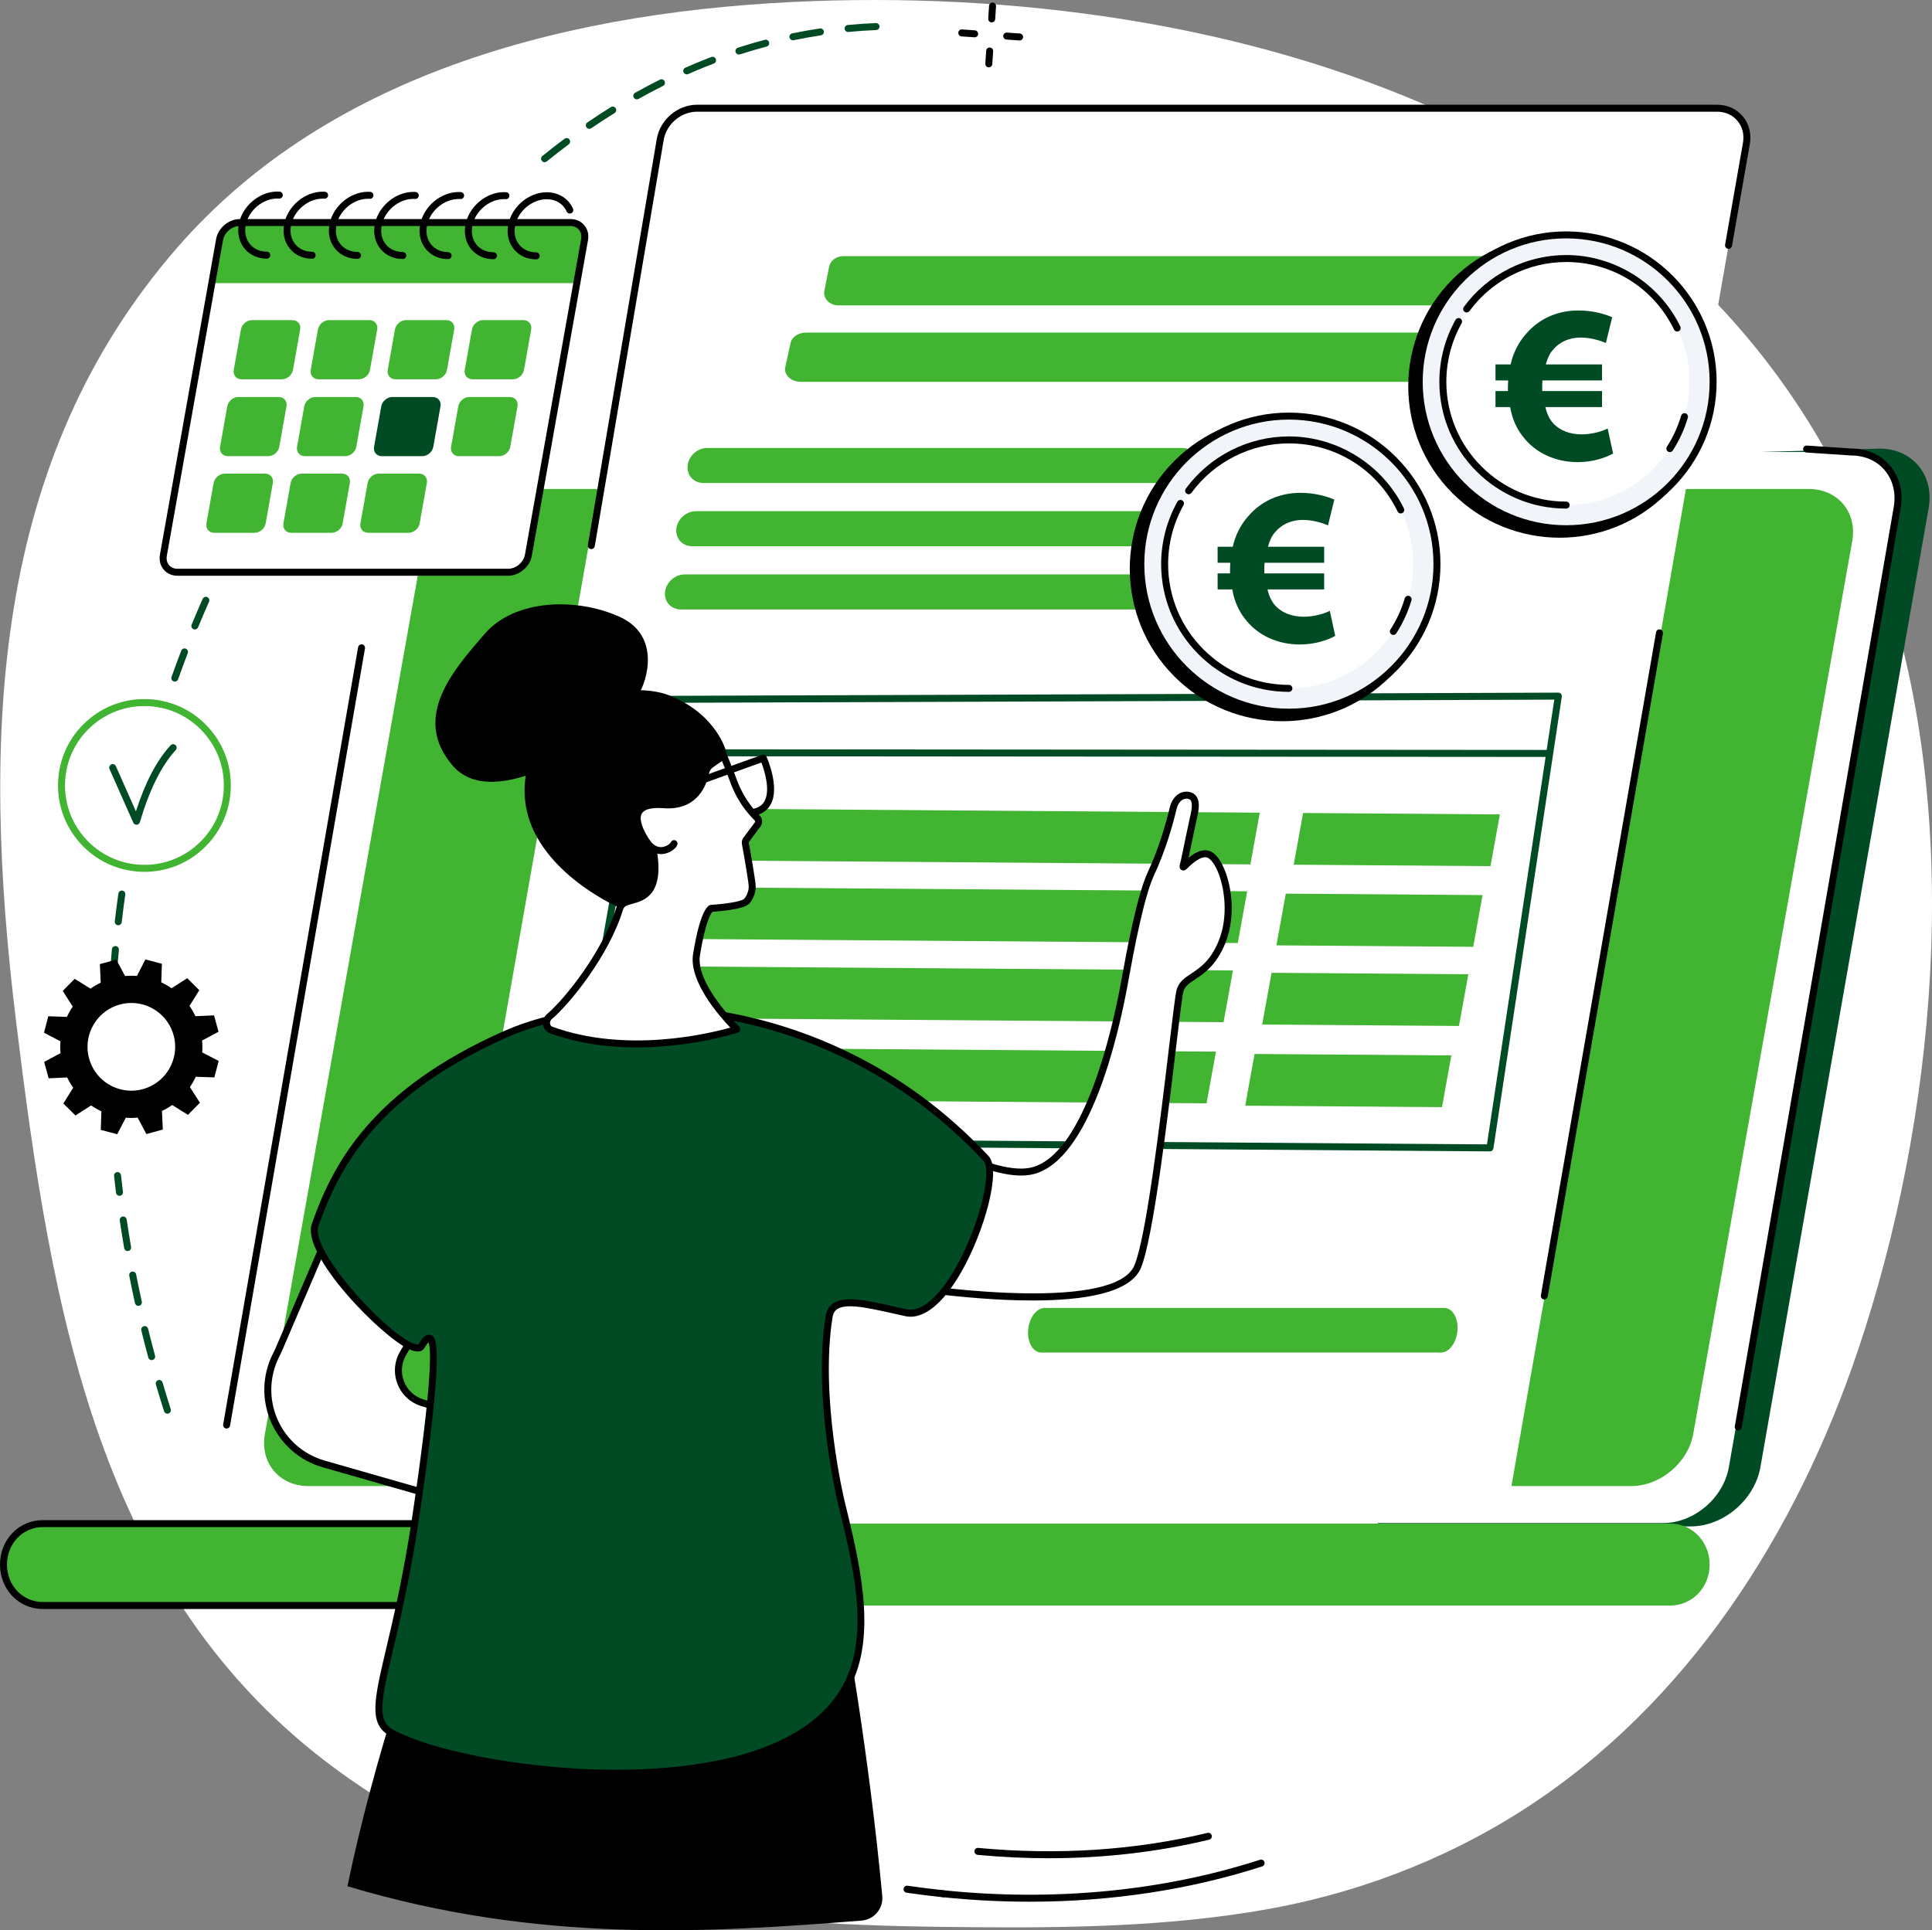
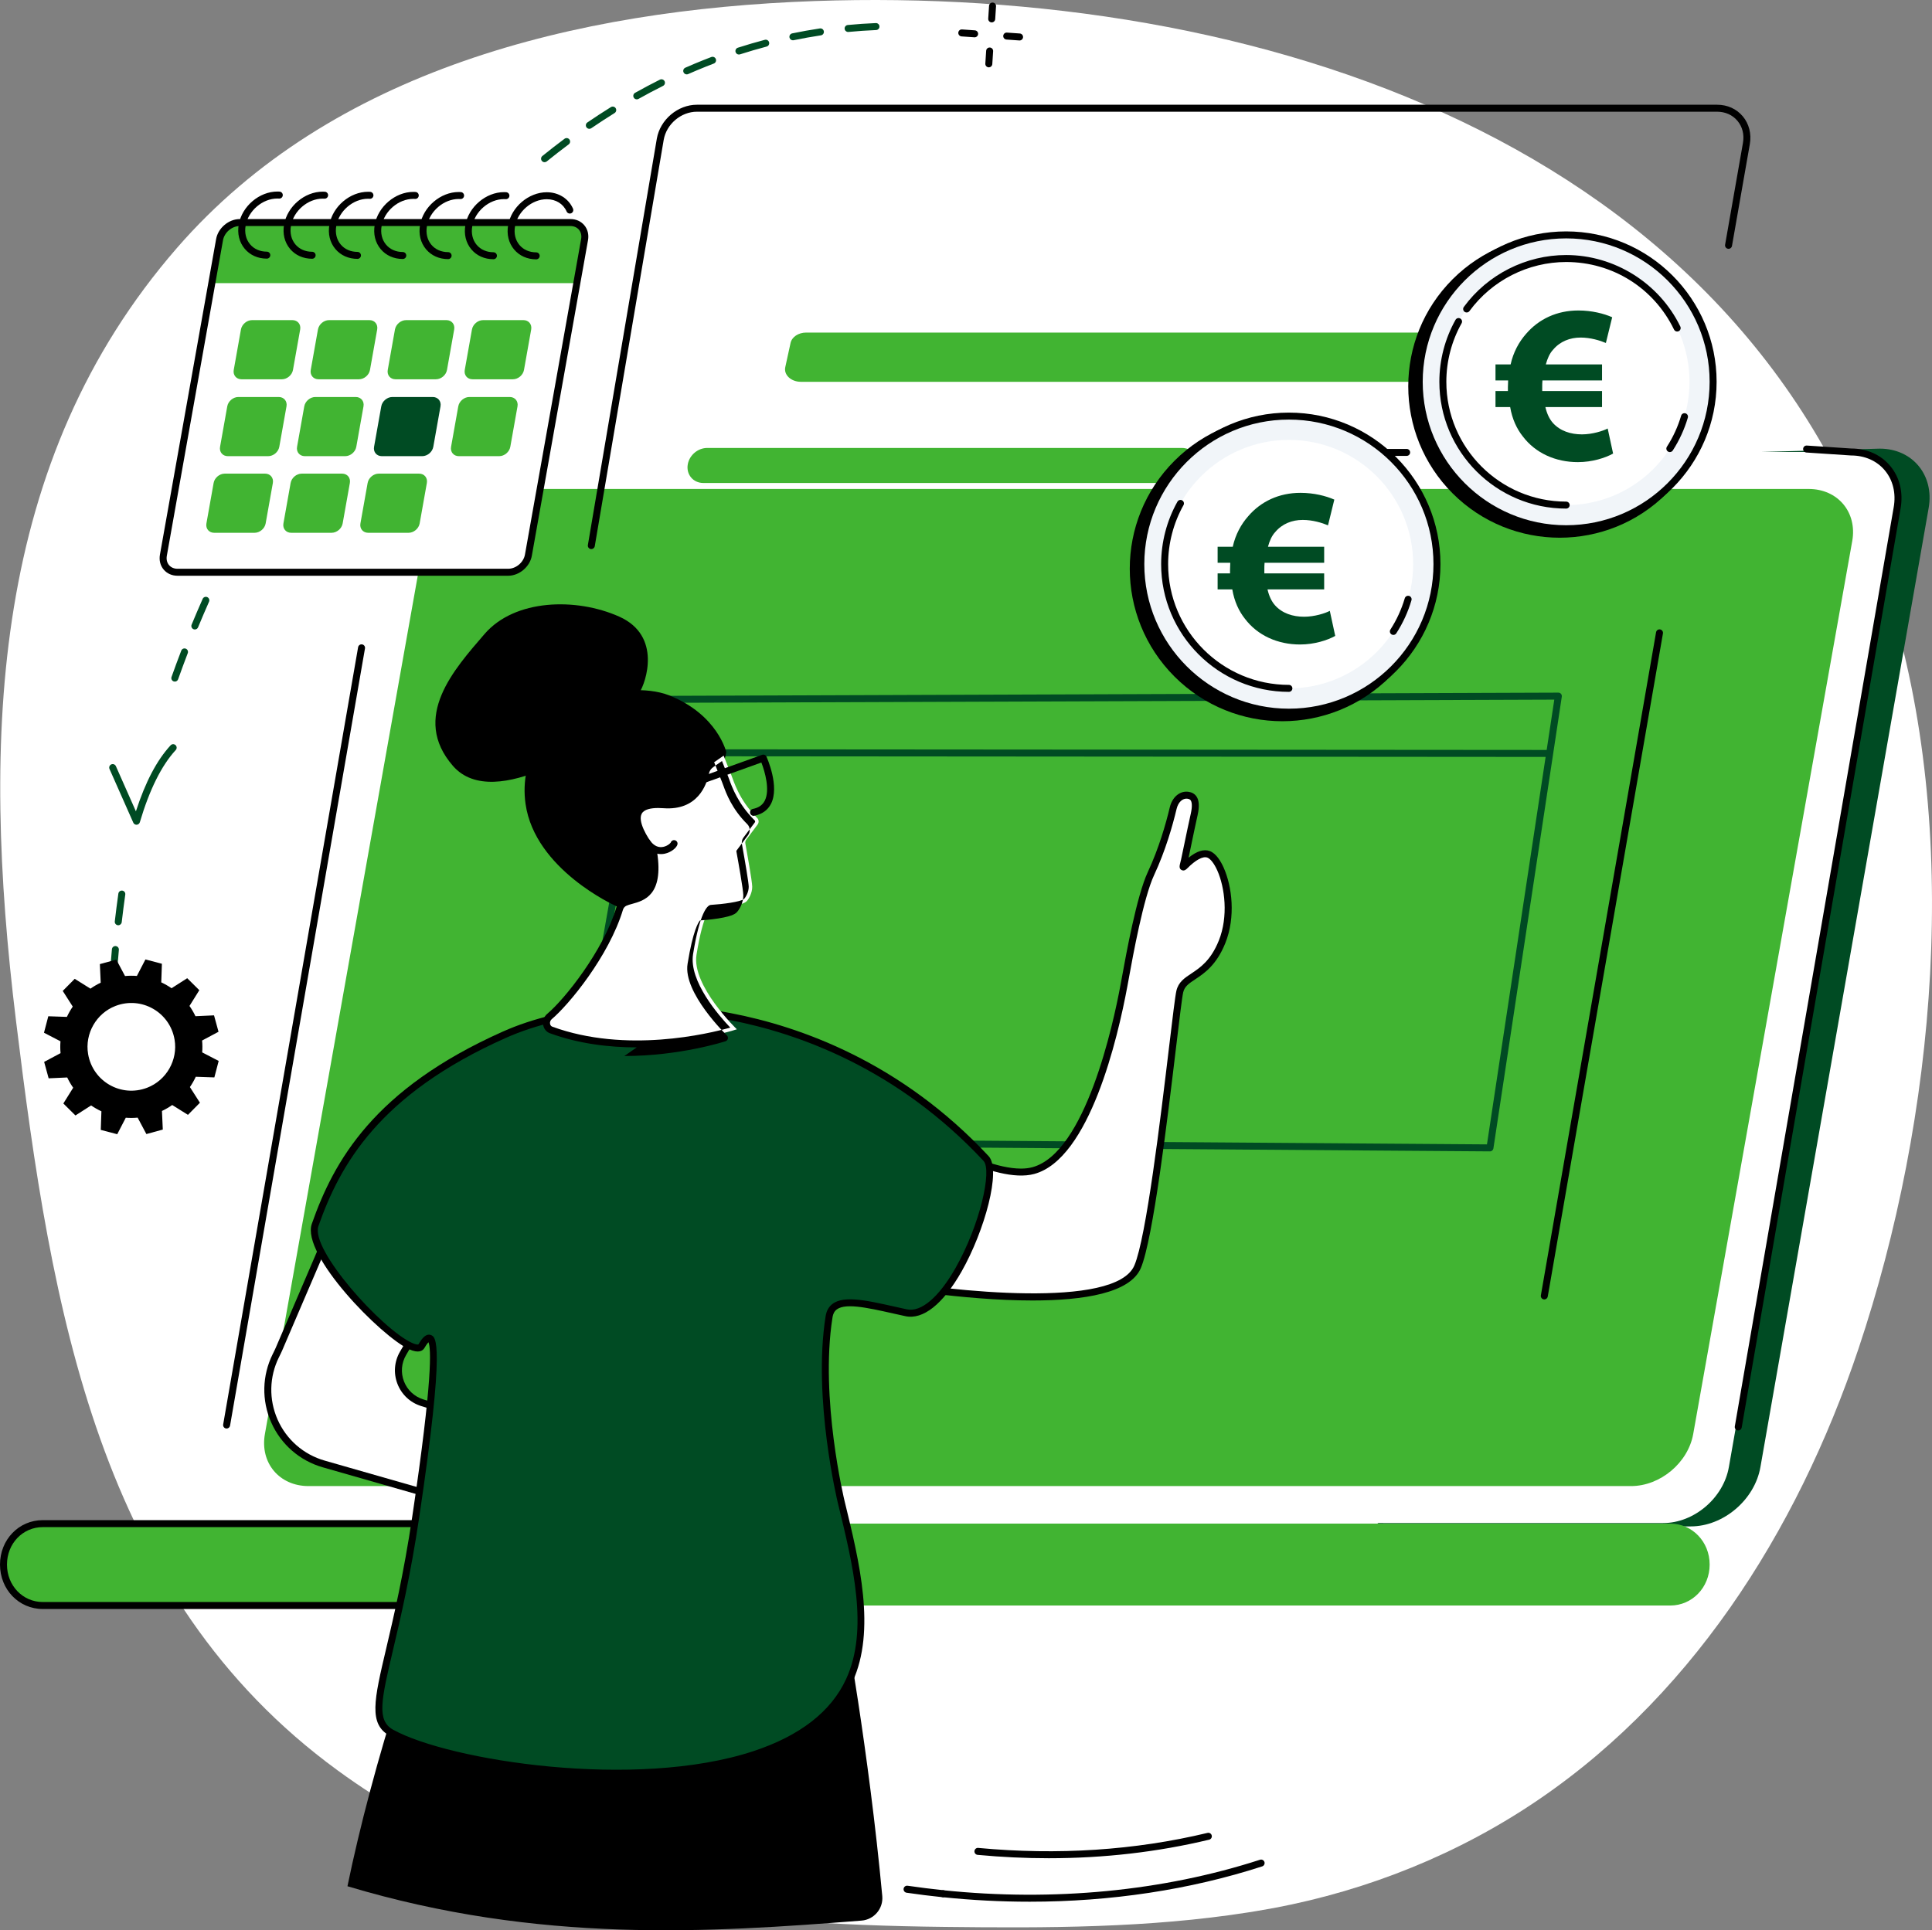
<svg xmlns="http://www.w3.org/2000/svg" id="Illustration" viewBox="0 0 2413.611 2412.003">
  <rect x="0" y="0" width="2413.611" height="2412.003" fill="#808080" stroke="none" />
  <path d="m1017.541,1.321c548.205-19.423,1160.923,172.893,1341.042,742.512,92.792,293.453,59.98,653.146-36.968,941.996-76.466,227.826-211.965,442.975-418.637,575.616-100.711,64.636-215.178,107.404-333.58,126.619-3.121.507-6.242,1.013-9.363,1.52-125.366,19.737-252.97,19.709-379.905,18.23-274.394-3.199-531.323-30.019-758.071-195.398C122.557,1993.971,64.301,1638.667,19.942,1275.1-23.594,918.3-10.287,575.852,221.276,309.593,413.905,88.102,717.436,11.953,1017.541,1.321Z" style="fill: #fff; stroke-width: 0px;" />
  <g>
    <g>
      <path d="m1656.211,1851.651c-40.355-32.973-82.726-63.715-126.115-93.036-88.064-59.511-180.875-112.709-274.677-164.254-49.345-27.115-100.574-51.651-151.147-76.885-50.875-25.384-101.894-50.542-152.924-75.682-46.631-22.974-93.261-45.95-139.81-69.053-105.797-357.674-220.706-763.172-197.881-763.172l1734.739-48.966c40.834,0,68.23,33.221,61.069,74.056l-210.22,1198.651c-7.162,40.835-46.21,74.055-87.045,74.055h-386.043c-22.758-19.177-46.906-36.888-69.946-55.713Z" style="fill: #004b23; stroke-width: 0px;" />
      <path d="m564.141,564.789h1748.291c38.587,0,64.384,31.281,57.616,69.869l-210.22,1198.651c-6.768,38.588-43.536,69.87-82.123,69.87H329.414c-38.588,0-64.384-31.282-57.616-69.87l210.22-1198.651c6.768-38.588,43.536-69.869,82.123-69.869Z" style="fill: #fff; stroke-width: 0px;" />
      <g>
        <path d="m2171.571,1787.468c-.247,0-.497-.02-.748-.063-2.374-.412-3.965-2.669-3.555-5.043l198.483-1148.449c3.083-17.581-.879-33.995-11.154-46.23-10.038-11.954-25.013-18.535-42.165-18.535l-55.754-3.688c-2.404-.162-4.224-2.237-4.063-4.642.158-2.405,2.212-4.228,4.64-4.063l55.466,3.68h.037c19.471,0,36.802,7.689,48.52,21.639,11.961,14.242,16.603,33.183,13.068,53.337l-198.481,1148.44c-.366,2.121-2.209,3.618-4.292,3.618Z" style="stroke-width: 0px;" />
        <path d="m941.957,569.737c-2.408,0-4.361-1.953-4.361-4.361s1.952-4.361,4.361-4.361l815.336-.062c2.408,0,4.361,1.953,4.361,4.361s-1.952,4.361-4.361,4.361l-815.336.062Z" style="stroke-width: 0px;" />
        <path d="m283.109,1785.054c-.248,0-.5-.02-.751-.065-2.374-.412-3.963-2.669-3.552-5.043l168.565-971.173c.413-2.374,2.696-3.969,5.043-3.549,2.374.412,3.964,2.669,3.552,5.043l-168.565,971.173c-.369,2.121-2.21,3.614-4.292,3.614Z" style="stroke-width: 0px;" />
      </g>
    </g>
    <path d="m53.499,1903.88h2033.201c27.095,0,49.136,22.393,49.136,51.167s-22.041,51.164-49.136,51.164H53.499c-27.137,0-49.137-22.344-49.137-51.164s22-51.167,49.137-51.167Z" style="fill: #41b432; stroke-width: 0px;" />
    <path d="m607.235,611.003h1652.284c36.469,0,60.848,29.121,54.452,65.044l-198.676,1115.873c-6.396,35.923-41.145,65.045-77.614,65.045H385.398c-36.469,0-60.848-29.121-54.452-65.045l198.676-1115.873c6.396-35.923,41.145-65.044,77.614-65.044Z" style="fill: #41b432; stroke-width: 0px;" />
    <path d="m712.366,2010.573H53.499c-29.999,0-53.499-24.39-53.499-55.526s23.5-55.529,53.499-55.529h592.477c2.409,0,4.361,1.953,4.361,4.361s-1.952,4.361-4.361,4.361H53.499c-25.108,0-44.776,20.56-44.776,46.806s19.668,46.803,44.776,46.803h658.867c2.409,0,4.361,1.953,4.361,4.361s-1.952,4.361-4.361,4.361Z" style="stroke-width: 0px;" />
    <g>
-       <path d="m527.024,1863.666L824.854,173.995c3.814-21.797,23.854-38.765,45.784-38.765h1274.513c23.997,0,40.769,20.18,36.595,44.032l-294.028,1680.527-1360.694,3.877Z" style="fill: #fff; stroke-width: 0px;" />
      <g>
        <path d="m1481.846,662.232c-2.102,11.452-12.703,20.322-24.289,20.322h-592.964c-12.824,0-21.756-10.786-19.43-23.462,2.102-11.452,12.703-20.322,24.289-20.322h592.964c12.824,0,21.756,10.786,19.43,23.462Z" style="fill: #41b432; stroke-width: 0px;" />
        <path d="m1467.76,741.258c-2.102,11.452-12.703,20.322-24.289,20.322h-592.964c-12.824,0-21.756-10.785-19.43-23.462,2.102-11.451,12.704-20.321,24.289-20.321h592.964c12.824,0,21.756,10.785,19.43,23.461Z" style="fill: #41b432; stroke-width: 0px;" />
        <path d="m1495.933,583.206c-2.102,11.452-12.703,20.321-24.289,20.321h-592.964c-12.824,0-21.756-10.785-19.43-23.462,2.102-11.452,12.703-20.321,24.289-20.321h592.964c12.824,0,21.756,10.786,19.43,23.462Z" style="fill: #41b432; stroke-width: 0px;" />
      </g>
      <path d="m1929.283,1623.75c-.248,0-.5-.02-.752-.065-2.372-.412-3.962-2.669-3.551-5.043l143.913-828.585c.415-2.374,2.673-3.97,5.044-3.549,2.372.412,3.962,2.669,3.551,5.043l-143.912,828.585c-.369,2.121-2.211,3.615-4.292,3.615Z" style="stroke-width: 0px;" />
      <path d="m738.736,686.14c-.243,0-.488-.02-.736-.062-2.374-.403-3.972-2.652-3.57-5.028l86.124-507.784c4.162-23.785,26.16-42.397,50.084-42.397h1274.513c12.84,0,24.232,5.142,32.079,14.483,7.825,9.313,11.036,21.948,8.812,34.662l-22.316,127.296c-.417,2.374-2.693,3.969-5.048,3.543-2.374-.417-3.96-2.677-3.544-5.048l22.316-127.295c1.806-10.321-.643-20.102-6.898-27.547-6.161-7.334-15.182-11.372-25.401-11.372H870.638c-19.814,0-38.039,15.443-41.488,35.156l-86.12,507.762c-.362,2.127-2.206,3.631-4.294,3.631Z" style="stroke-width: 0px;" />
      <g>
        <g>
          <path d="m1861.375,1438.74h-.031l-1148.853-8.379c-1.285-.009-2.5-.585-3.322-1.573-.821-.988-1.166-2.286-.941-3.552l98.073-552.061c.369-2.076,2.171-3.589,4.279-3.598l1136.227-4.077h.016c1.268,0,2.473.551,3.301,1.51.834.965,1.203,2.243,1.011,3.504l-85.447,564.517c-.322,2.132-2.156,3.708-4.311,3.708Zm-1143.656-17.064l1139.91,8.314,84.119-555.749-1127.496,4.046-96.533,543.389Z" style="fill: #004b23; stroke-width: 0px;" />
          <path d="m1933.011,945.831h-.003l-1133.977-.852c-2.409-.003-4.36-1.956-4.358-4.364.002-2.408,1.953-4.358,4.361-4.358h.003l1133.977.852c2.409.003,4.36,1.956,4.359,4.364-.001,2.408-1.953,4.358-4.361,4.358Z" style="fill: #004b23; stroke-width: 0px;" />
        </g>
        <g>
          <polygon points="1546.356 1178.376 804.298 1172.965 816.016 1108.336 1558.075 1113.748 1546.356 1178.376" style="fill: #41b432; stroke-width: 0px;" />
          <polygon points="1562.09 1080.125 820.031 1074.714 831.75 1010.085 1573.808 1015.497 1562.09 1080.125" style="fill: #41b432; stroke-width: 0px;" />
          <polygon points="1862.042 1082.313 1616.211 1080.52 1627.93 1015.891 1873.761 1017.684 1862.042 1082.313" style="fill: #41b432; stroke-width: 0px;" />
          <polygon points="1840.442 1183.105 1594.611 1181.312 1606.33 1116.683 1852.161 1118.476 1840.442 1183.105" style="fill: #41b432; stroke-width: 0px;" />
          <polygon points="1528.574 1277.286 786.515 1271.875 798.234 1207.246 1540.292 1212.657 1528.574 1277.286" style="fill: #41b432; stroke-width: 0px;" />
          <polygon points="1822.66 1282.014 1576.829 1280.221 1588.548 1215.593 1834.379 1217.385 1822.66 1282.014" style="fill: #41b432; stroke-width: 0px;" />
          <polygon points="1507.354 1378.719 765.296 1373.308 777.014 1308.679 1519.073 1314.09 1507.354 1378.719" style="fill: #41b432; stroke-width: 0px;" />
          <polygon points="1801.44 1383.448 1555.609 1381.655 1567.328 1317.026 1813.159 1318.819 1801.44 1383.448" style="fill: #41b432; stroke-width: 0px;" />
        </g>
      </g>
-       <path d="m1868.645,381.623h-821.061c-11.151,0-19.613-8.724-17.719-18.267l6.016-30.3c1.487-7.489,8.967-12.961,17.719-12.961h821.061c11.151,0,19.613,8.724,17.718,18.267l-6.016,30.3c-1.487,7.489-8.967,12.961-17.719,12.961Z" style="fill: #41b432; stroke-width: 0px;" />
      <path d="m1902.91,477.098h-902.412c-12.256,0-21.557-8.724-19.474-18.267l6.612-30.3c1.634-7.489,9.856-12.961,19.474-12.961h902.412c12.256,0,21.557,8.724,19.474,18.267l-6.612,30.3c-1.635,7.489-9.856,12.961-19.474,12.961Z" style="fill: #41b432; stroke-width: 0px;" />
      <path d="m1820.624,1664.253c-1.769,14.578-10.695,25.87-20.448,25.87h-499.201c-10.796,0-18.316-13.731-16.357-29.868,1.769-14.578,10.695-25.87,20.448-25.87h499.201c10.796,0,18.316,13.731,16.357,29.868Z" style="fill: #41b432; stroke-width: 0px;" />
    </g>
  </g>
  <g>
    <g>
      <circle cx="1602.04" cy="710.591" r="190.641" transform="translate(-33.237 1340.941) rotate(-45)" style="stroke-width: 0px;" />
      <g>
        <circle cx="1610.191" cy="704.931" r="184.981" style="fill: #f1f5f9; stroke-width: 0px;" />
        <path d="m1610.192,894.274c-104.405,0-189.343-84.938-189.343-189.343s84.938-189.343,189.343-189.343,189.342,84.938,189.342,189.343-84.938,189.343-189.342,189.343Zm0-369.964c-99.595,0-180.62,81.026-180.62,180.621s81.026,180.62,180.62,180.62,180.619-81.026,180.619-180.62-81.026-180.621-180.619-180.621Z" style="stroke-width: 0px;" />
      </g>
      <circle cx="1610.191" cy="704.931" r="155.237" style="fill: #fff; stroke-width: 0px;" />
      <path d="m1740.697,793.382c-.811,0-1.63-.224-2.361-.698-2.025-1.306-2.605-4.006-1.299-6.028,7.825-12.118,13.853-25.261,17.915-39.064.682-2.311,3.103-3.623,5.415-2.953,2.311.681,3.633,3.106,2.953,5.418-4.297,14.603-10.674,28.509-18.954,41.329-.835,1.292-2.237,1.996-3.669,1.996Z" style="stroke-width: 0px;" />
-       <path d="m1749.923,641.58c-1.618,0-3.171-.903-3.927-2.456-25.473-52.473-77.51-85.069-135.805-85.069-47.887,0-93.404,23.086-121.759,61.758-1.421,1.948-4.152,2.362-6.095.94-1.943-1.425-2.364-4.154-.938-6.096,29.99-40.903,78.137-65.324,128.792-65.324,60.729,0,117.115,35.321,143.653,89.981,1.052,2.166.148,4.776-2.019,5.829-.613.298-1.263.437-1.902.437Z" style="stroke-width: 0px;" />
      <path d="m1610.192,864.529c-88.003,0-159.598-71.596-159.598-159.598,0-27.334,7.03-54.308,20.33-78.008,1.175-2.104,3.837-2.856,5.937-1.667,2.101,1.178,2.848,3.836,1.67,5.937-12.57,22.397-19.214,47.897-19.214,73.737,0,83.192,67.682,150.876,150.876,150.876,2.409,0,4.361,1.953,4.361,4.361s-1.952,4.361-4.361,4.361Z" style="stroke-width: 0px;" />
      <path d="m1668.069,794.623c-9.588,5.357-25.944,10.715-43.991,10.715-27.916,0-53.014-11.279-68.804-32.146-7.614-9.588-13.254-21.714-15.792-36.659h-18.329v-20.021h15.509v-4.794c0-2.82.282-5.64.282-8.46h-15.791v-20.021h18.894c3.384-15.227,10.433-28.199,19.456-38.351,15.792-18.329,38.351-29.045,65.14-29.045,16.919,0,32.146,3.948,42.298,8.46l-7.895,32.146c-7.332-3.102-19.175-6.767-31.583-6.767-13.254,0-25.661,4.794-34.403,15.227-4.23,4.512-7.05,10.997-9.024,18.329h70.214v20.021h-74.444c-.282,2.82-.282,5.64-.282,8.742v4.512h74.726v20.021h-70.779c1.975,8.46,5.076,14.945,9.306,19.739,9.024,10.152,22.276,14.382,36.376,14.382,12.971,0,26.225-4.23,32.146-7.332l6.768,31.301Z" style="fill: #004b23; stroke-width: 0px;" />
    </g>
    <g>
      <circle cx="1948.496" cy="482.716" r="189.197" transform="translate(229.37 1519.179) rotate(-45)" style="stroke-width: 0px;" />
      <g>
        <circle cx="1956.585" cy="477.099" r="183.581" transform="translate(235.711 1523.254) rotate(-45)" style="fill: #f1f5f9; stroke-width: 0px;" />
        <path d="m1956.585,665.042c-103.631,0-187.942-84.311-187.942-187.943s84.311-187.94,187.942-187.94,187.942,84.311,187.942,187.94-84.311,187.943-187.942,187.943Zm0-367.161c-98.823,0-179.22,80.398-179.22,179.218s80.397,179.221,179.22,179.221,179.219-80.398,179.219-179.221-80.397-179.218-179.219-179.218Z" style="stroke-width: 0px;" />
      </g>
      <circle cx="1956.585" cy="477.099" r="154.061" transform="translate(235.711 1523.254) rotate(-45)" style="fill: #fff; stroke-width: 0px;" />
      <path d="m2086.103,564.913c-.81,0-1.63-.224-2.361-.699-2.024-1.306-2.605-4.006-1.299-6.028,7.766-12.027,13.745-25.066,17.774-38.76.68-2.308,3.109-3.617,5.415-2.953,2.311.681,3.633,3.106,2.953,5.417-4.265,14.495-10.595,28.297-18.813,41.025-.835,1.292-2.237,1.996-3.669,1.996Z" style="stroke-width: 0px;" />
      <path d="m2095.26,414.261c-1.618,0-3.172-.903-3.927-2.456-25.276-52.064-76.909-84.407-134.749-84.407-47.515,0-92.676,22.908-120.809,61.278-1.42,1.948-4.155,2.359-6.095.94-1.944-1.425-2.364-4.154-.938-6.096,29.767-40.605,77.56-64.844,127.842-64.844,60.282,0,116.254,35.06,142.596,89.319,1.052,2.166.147,4.776-2.019,5.829-.613.298-1.263.437-1.902.437Z" style="stroke-width: 0px;" />
      <path d="m1956.585,635.521c-87.355,0-158.423-71.068-158.423-158.423,0-27.136,6.979-53.91,20.182-77.431,1.178-2.101,3.836-2.854,5.939-1.667,2.1,1.178,2.846,3.836,1.668,5.937-12.473,22.22-19.066,47.519-19.066,73.161,0,82.545,67.156,149.7,149.7,149.7,2.409,0,4.361,1.953,4.361,4.361s-1.952,4.361-4.361,4.361Z" style="stroke-width: 0px;" />
      <path d="m2015.206,566.748c-9.588,5.357-25.944,10.715-43.991,10.715-27.916,0-53.014-11.279-68.804-32.146-7.614-9.588-13.254-21.714-15.792-36.659h-18.329v-20.021h15.509v-4.794c0-2.82.282-5.64.282-8.46h-15.791v-20.021h18.894c3.384-15.227,10.433-28.199,19.456-38.351,15.792-18.329,38.351-29.045,65.14-29.045,16.919,0,32.146,3.948,42.298,8.46l-7.895,32.146c-7.332-3.102-19.175-6.767-31.583-6.767-13.254,0-25.661,4.794-34.403,15.227-4.23,4.512-7.05,10.997-9.024,18.329h70.214v20.021h-74.444c-.282,2.82-.282,5.64-.282,8.742v4.512h74.726v20.021h-70.779c1.975,8.46,5.076,14.945,9.306,19.739,9.024,10.152,22.276,14.382,36.376,14.382,12.971,0,26.225-4.23,32.146-7.332l6.768,31.301Z" style="fill: #004b23; stroke-width: 0px;" />
    </g>
  </g>
  <g>
    <path d="m581.849,1921.274c-52.117,72.217-118.058,290.807-147.772,435.724,239.955,71.986,451.785,57.845,642.188,42.94,15.709-1.23,27.399-15.065,25.939-30.755-16.945-182.063-47.52-348.557-47.52-348.557l-472.836-99.352Z" style="stroke-width: 0px;" />
    <g>
      <g>
        <path d="m1120.011,1399.109s116.451,78.384,170.885,63.622c76.597-20.773,110.31-215.895,113.608-233.218,3.298-17.323,18.056-105.15,33.362-137.923,14.385-30.799,23.145-62.325,27.763-81.709,2.784-11.683,10.737-17.334,18.626-16.134,6.934,1.055,11.532,6.488,7.633,23.91-4.509,20.151-8.516,40.419-12.204,57.651-1.161,5.426-3.366,10.55.45,6.698,8.889-8.973,20.516-17.793,29.609-14.496,17.085,6.195,35.302,63.816,16.945,109.447-18.356,45.631-47.698,40.505-52.774,61.994-5.076,21.489-31.54,294.044-52.719,343.939-30.457,71.754-322.537,19.386-322.537,19.386l21.353-203.168Z" style="fill: #fff; stroke-width: 0px;" />
        <path d="m1289.97,1625.044c-87.346,0-185.107-17.224-192.082-18.473l-3.992-.715,22.536-214.414,6.014,4.049c1.052.707,96.943,64.756,152.95,64.762,5.163,0,9.979-.542,14.359-1.729,66.274-17.973,100.978-178.693,110.035-227.523l.43-2.303c.372-1.951.888-4.799,1.536-8.362,5.017-27.627,18.343-101.012,32.159-130.592,13.837-29.625,22.577-60.33,27.472-80.872,3.115-13.072,12.78-21.054,23.522-19.438,4.334.662,7.642,2.621,9.831,5.821,3.362,4.915,3.82,12.556,1.404,23.354-2.835,12.666-5.439,25.227-7.957,37.377-1.127,5.437-2.223,10.724-3.291,15.784,10.151-8.211,18.979-11.031,26.333-8.359,8.083,2.93,13.965,12.913,17.476,20.77,10.479,23.453,15.171,61.738,2.029,94.404-11.079,27.541-26.379,37.704-37.551,45.122-7.989,5.307-13.268,8.813-15.023,16.247-1.41,5.965-4.766,33.998-9.015,69.489-10.707,89.422-28.627,239.091-43.934,275.153-13.272,31.266-71.487,40.446-135.241,40.449Zm-186.549-26.355c83.151,14.478,290.281,37.814,313.761-17.501,14.824-34.924,32.651-183.821,43.303-272.782,4.451-37.164,7.665-64.015,9.187-70.458,2.548-10.787,10.027-15.755,18.687-21.508,10.79-7.166,24.217-16.085,34.285-41.111,12.121-30.134,7.512-66.528-1.901-87.593-3.873-8.668-8.541-14.697-12.485-16.127-5.463-1.976-14.586,2.93-25.023,13.467-1.063,1.076-3.888,3.935-7.217,2.027-3.37-1.925-2.436-5.48-1.448-9.245.28-1.067.593-2.257.852-3.461,1.361-6.366,2.767-13.146,4.226-20.182,2.526-12.183,5.137-24.782,7.986-37.51,2.405-10.747.975-14.969-.092-16.527-.539-.789-1.476-1.744-3.942-2.121-6.141-.891-11.674,4.225-13.727,12.837-4.989,20.937-13.904,52.249-28.054,82.542-13.338,28.558-26.518,101.137-31.48,128.459-.653,3.595-1.174,6.468-1.549,8.433l-.423,2.263c-11.91,64.206-47.086,215.573-116.329,234.349-49.12,13.339-143.475-44.228-168.436-60.267l-20.18,192.018Z" style="stroke-width: 0px;" />
      </g>
      <g>
        <path d="m431.698,1491.791l-83.112,193.829c-1.214,2.831-2.605,5.58-3.976,8.338-26.597,53.48,1.638,118.704,59.78,135.356l250.686,71.799,6.629-106.329-134.27-41.993c-25.97-8.122-37.631-38.293-23.875-61.77l23.268-39.71-95.13-159.519Z" style="fill: #fff; stroke-width: 0px;" />
        <path d="m659.089,1906.799l-255.901-73.291c-28.83-8.26-52.3-28.725-64.39-56.153-12.104-27.456-11.41-58.564,1.905-85.338l.35-.702c1.265-2.538,2.46-4.937,3.524-7.413l86.484-201.691,100.833,169.082-24.572,41.937c-5.882,10.034-6.85,22.013-2.656,32.862,4.194,10.852,12.966,19.066,24.069,22.538l137.533,43.016-7.179,115.154Zm-226.755-405.424l-79.741,185.961c-1.16,2.709-2.469,5.332-3.734,7.871l-.347.696c-12.158,24.447-12.789,52.854-1.733,77.934,11.042,25.051,32.478,43.743,58.811,51.284l245.469,70.305,6.078-97.499-131.005-40.972c-13.654-4.27-24.444-14.375-29.601-27.72-5.156-13.342-3.967-28.075,3.267-40.418l21.964-37.485-89.427-149.956Z" style="stroke-width: 0px;" />
      </g>
      <g>
        <path d="m629.885,1293.052c140.382-62.634,411.689-49.646,602.02,154.612,22.378,24.016-42.268,205.179-99.907,192.716-42.725-9.237-78.824-19.692-91.658-5.433-3.525,3.917-4.296,8.551-4.708,11.171-16.098,102.498,15.301,230.823,15.301,230.823,18.779,76.754,39.09,159.766,10.129,222.843-78.238,170.398-478.38,116.935-571.963,65.49-38.521-21.176,1.932-79.461,30.25-269.581,21.095-141.623,33.385-258.967,7.269-213.699-12.818,22.218-146.952-111.385-132.95-151.29,30.703-87.504,84.715-170.058,236.216-237.653Z" style="fill: #004b23; stroke-width: 0px;" />
        <path d="m770.833,2220.001c-118.278.003-236.934-25.122-283.834-50.906-26.762-14.711-19.779-44.381-4.479-109.385,9.185-39.027,21.765-92.477,32.517-164.658,25.827-173.4,23.418-210.465,20.243-217.821-.938.931-2.546,2.89-4.884,6.945-2.223,3.847-7.381,7.277-19.368,1.78-35.071-16.102-135.038-118.039-121.475-156.696,27.514-78.416,77.373-168.278,238.554-240.193,76.298-34.038,182.794-42.661,284.878-23.078,86.439,16.59,212.488,61.057,322.111,178.701,16.089,17.269-5.144,93.678-33.814,144.118-23.18,40.781-48.125,60.605-70.206,55.832-5.209-1.124-10.318-2.268-15.3-3.385-33.609-7.524-62.63-14.02-72.195-3.39-2.71,3.01-3.292,6.715-3.64,8.927-15.779,100.475,14.916,227.835,15.229,229.11,18.493,75.583,39.451,161.242,9.857,225.7-19.719,42.945-60.416,74.856-120.964,94.845-50.976,16.829-112.059,23.549-173.23,23.552Zm-235.063-552.248c.735,0,1.488.125,2.257.392,6.52,2.274,18.657,6.508-14.364,228.191-10.805,72.544-23.433,126.196-32.654,165.373-14.685,62.397-20.764,88.224.192,99.743,69.988,38.476,302.709,75.376,450.127,26.715,58.154-19.2,97.104-49.546,115.77-90.202,28.327-61.696,8.639-142.162-10.4-219.979-.318-1.3-31.423-130.362-15.375-232.543.433-2.751,1.332-8.475,5.775-13.413,12.976-14.421,42.81-7.743,80.583.715,4.962,1.113,10.051,2.251,15.237,3.373,17.78,3.842,39.948-14.966,60.781-51.619,30.601-53.839,45.916-122.162,35.013-133.863-108.018-115.921-232.208-159.738-317.371-176.08-100.397-19.259-204.948-10.863-279.68,22.479-158.157,70.566-206.979,158.451-233.878,235.116-10.277,29.285,78.899,128.442,116.884,145.879,5.551,2.55,7.93,2.203,8.173,1.786,3.326-5.764,7.699-12.061,12.929-12.061Z" style="stroke-width: 0px;" />
      </g>
    </g>
    <g>
      <g>
        <path d="m768.488,1131.619s-100.144-44.964-111.918-126.951c-8.272-57.597,26.133-111.509,80.55-132.114,27.571-10.44,70.737-14.841,99.102-3.539,60.433,24.081,71.135,70.927,71.135,70.927,0,0-50.315,245.844-138.869,191.676Z" style="stroke-width: 0px;" />
        <path d="m799.071,864.958c7.563-11.63,28.307-70.437-25.522-94.455-53.829-24.018-130.512-22.071-168.239,21.759-37.726,43.83-92.298,103.969-39.468,164.774,52.83,60.805,186.071-37.291,186.071-37.291l47.158-54.787Z" style="stroke-width: 0px;" />
      </g>
      <g>
        <g>
          <path d="m904.017,944.229s6.621,16.982,9.658,24.412c2.88,7.047,9.315,30.78,32.255,53.486,2.191,2.169,2.383,5.702.536,8.169l-14.232,19.015c-.982,1.312-1.378,2.964-1.082,4.593,1.828,10.049,8.456,46.942,8.576,54.04.139,8.235-4.789,16.483-7.571,18.802-7.346,6.122-43.76,8.346-43.76,8.346,0,0-9.361,2.748-18.256,57.87-6.259,38.785,50.398,93.206,50.398,93.206,0,0-122.708,40.825-232.075.833-6.771-2.476-7.621-12.066-2.085-16.724,21.877-18.402,70.806-78.911,87.691-134.698,1.005-3.319,3.278-6.105,6.399-7.633,12.683-6.208,45.491-2.065,36.167-62.126-.238-1.534-.88-3.012-1.836-4.222-8.028-10.17-44.915-60.462,14.341-56.023,39.123,2.931,49.531-26.435,52.234-39.798.882-4.361,3.488-8.2,7.152-10.753l15.49-10.794Z" style="fill: #fff; stroke-width: 0px;" />
-           <path d="m795.456,1308.784c-34.448,0-72.268-4.443-108.489-17.686-4.39-1.607-7.516-5.432-8.362-10.233-.923-5.236.981-10.574,4.967-13.927,22.236-18.705,70.099-79.021,86.324-132.622,1.367-4.515,4.522-8.265,8.654-10.29,2.567-1.255,5.613-2.087,8.84-2.967,14.279-3.901,32.049-8.754,24.935-54.569-.122-.795-.46-1.573-.951-2.195-8.051-10.202-25.869-35.65-17.398-51.585,4.8-9.029,16.734-12.893,35.49-11.488,34.557,2.621,44.667-21.636,47.634-36.312,1.1-5.435,4.273-10.216,8.933-13.467l15.491-10.792c1.096-.764,2.486-.98,3.762-.596,1.279.389,2.308,1.343,2.794,2.589.067.171,6.644,17.033,9.632,24.347.389.951.842,2.195,1.384,3.688,3.448,9.5,10.622,29.265,29.901,48.345,3.717,3.68,4.128,9.648.958,13.881l-14.231,19.015c-.26.349-.359.775-.282,1.201,2.559,14.074,8.525,47.581,8.646,54.745.158,9.404-5.206,18.95-9.14,22.226-7.584,6.323-36.441,8.694-44.982,9.268-1.812,1.985-8.694,11.99-15.52,54.296-5.828,36.111,48.564,88.834,49.113,89.362,1.102,1.059,1.57,2.615,1.234,4.106-.336,1.491-1.428,2.697-2.878,3.177-.83.278-56.737,18.481-126.46,18.481Zm26.751-299.122c-8.679,0-17.536,1.516-20.528,7.147-4.953,9.316,5.816,28.495,16.545,42.085,1.43,1.814,2.371,3.978,2.723,6.264,8.308,53.51-16.46,60.276-31.257,64.316-2.818.769-5.478,1.497-7.304,2.391-1.963.96-3.474,2.777-4.141,4.98-17.533,57.922-67.458,118.601-89.057,136.77-1.589,1.337-2.371,3.589-1.992,5.741.179,1.014.775,2.822,2.767,3.549,92.178,33.706,195.242,8.822,222.372,1.164-14.213-14.878-51.945-58.047-46.498-91.801,8.423-52.201,17.724-60.302,21.333-61.361.312-.091.636-.148.963-.168,14.529-.888,36.928-3.756,41.234-7.345,1.847-1.539,6.116-8.626,6.001-15.378-.089-5.326-4.452-31.042-8.504-53.331-.51-2.8.176-5.713,1.881-7.99l14.231-19.012c.555-.744.505-1.846-.114-2.459-20.672-20.46-28.298-41.468-31.962-51.565-.495-1.363-.904-2.499-1.259-3.368-1.966-4.81-5.458-13.683-7.667-19.321l-10.952,7.629c-2.809,1.959-4.717,4.815-5.37,8.044-2.848,14.077-14.08,46.471-56.834,43.28-2.12-.159-4.36-.261-6.609-.261Z" style="stroke-width: 0px;" />
+           <path d="m795.456,1308.784c-34.448,0-72.268-4.443-108.489-17.686-4.39-1.607-7.516-5.432-8.362-10.233-.923-5.236.981-10.574,4.967-13.927,22.236-18.705,70.099-79.021,86.324-132.622,1.367-4.515,4.522-8.265,8.654-10.29,2.567-1.255,5.613-2.087,8.84-2.967,14.279-3.901,32.049-8.754,24.935-54.569-.122-.795-.46-1.573-.951-2.195-8.051-10.202-25.869-35.65-17.398-51.585,4.8-9.029,16.734-12.893,35.49-11.488,34.557,2.621,44.667-21.636,47.634-36.312,1.1-5.435,4.273-10.216,8.933-13.467c1.096-.764,2.486-.98,3.762-.596,1.279.389,2.308,1.343,2.794,2.589.067.171,6.644,17.033,9.632,24.347.389.951.842,2.195,1.384,3.688,3.448,9.5,10.622,29.265,29.901,48.345,3.717,3.68,4.128,9.648.958,13.881l-14.231,19.015c-.26.349-.359.775-.282,1.201,2.559,14.074,8.525,47.581,8.646,54.745.158,9.404-5.206,18.95-9.14,22.226-7.584,6.323-36.441,8.694-44.982,9.268-1.812,1.985-8.694,11.99-15.52,54.296-5.828,36.111,48.564,88.834,49.113,89.362,1.102,1.059,1.57,2.615,1.234,4.106-.336,1.491-1.428,2.697-2.878,3.177-.83.278-56.737,18.481-126.46,18.481Zm26.751-299.122c-8.679,0-17.536,1.516-20.528,7.147-4.953,9.316,5.816,28.495,16.545,42.085,1.43,1.814,2.371,3.978,2.723,6.264,8.308,53.51-16.46,60.276-31.257,64.316-2.818.769-5.478,1.497-7.304,2.391-1.963.96-3.474,2.777-4.141,4.98-17.533,57.922-67.458,118.601-89.057,136.77-1.589,1.337-2.371,3.589-1.992,5.741.179,1.014.775,2.822,2.767,3.549,92.178,33.706,195.242,8.822,222.372,1.164-14.213-14.878-51.945-58.047-46.498-91.801,8.423-52.201,17.724-60.302,21.333-61.361.312-.091.636-.148.963-.168,14.529-.888,36.928-3.756,41.234-7.345,1.847-1.539,6.116-8.626,6.001-15.378-.089-5.326-4.452-31.042-8.504-53.331-.51-2.8.176-5.713,1.881-7.99l14.231-19.012c.555-.744.505-1.846-.114-2.459-20.672-20.46-28.298-41.468-31.962-51.565-.495-1.363-.904-2.499-1.259-3.368-1.966-4.81-5.458-13.683-7.667-19.321l-10.952,7.629c-2.809,1.959-4.717,4.815-5.37,8.044-2.848,14.077-14.08,46.471-56.834,43.28-2.12-.159-4.36-.261-6.609-.261Z" style="stroke-width: 0px;" />
        </g>
        <path d="m825.741,1067.245c-6.042,0-14.322-2.399-21.612-12.905-1.373-1.979-.882-4.696,1.097-6.071,1.982-1.368,4.698-.88,6.069,1.096,4.425,6.377,9.531,9.498,15.145,9.148,5.916-.323,10.6-4.25,11.468-5.619.644-2.135,2.812-3.455,5.048-3.007,2.36.483,3.881,2.788,3.399,5.148-.853,4.168-7.866,10.074-15.975,11.738-1.302.267-2.876.471-4.639.471Zm12.07-13.961v.003s0-.003,0-.003Zm.158-.491h0Z" style="stroke-width: 0px;" />
        <path d="m941.373,1019.445c-2.042,0-3.864-1.439-4.275-3.518-.466-2.362,1.072-4.656,3.436-5.122,7.162-1.411,12.02-4.77,14.851-10.267,6.795-13.191.26-36.252-4.222-47.72l-121.448,43.629c-2.27.806-4.766-.367-5.579-2.632-.815-2.266.363-4.765,2.629-5.579l125.346-45.029c2.141-.767,4.512.236,5.449,2.308.687,1.516,16.697,37.431,5.579,59.015-4.073,7.91-11.112,12.899-20.919,14.832-.284.057-.568.082-.848.082Z" style="stroke-width: 0px;" />
      </g>
    </g>
  </g>
  <g>
    <g>
      <path d="m1178.235,2370.761c-.152,0-.307-.008-.461-.025-15.01-1.556-30.213-3.453-45.189-5.631-2.409-.352-4.079-2.589-3.728-5,.35-2.408,2.599-4.08,4.997-3.728,14.857,2.164,29.941,4.043,44.831,5.591,2.422.25,4.181,2.416,3.93,4.838-.236,2.269-2.149,3.955-4.38,3.955Z" style="stroke-width: 0px;" />
      <path d="m1286.252,2376.323c-35.926,0-72.166-1.868-108.474-5.633-2.395-.25-4.137-2.394-3.888-4.787.248-2.396,2.387-4.103,4.789-3.89,137.625,14.27,274.373,1.085,395.46-38.132,2.291-.752,4.752.514,5.494,2.805.741,2.291-.514,4.75-2.805,5.491-90.266,29.236-189.136,44.146-290.576,44.146Z" style="stroke-width: 0px;" />
      <path d="m1310.205,2322.001c-29.327,0-58.978-1.4-88.906-4.208-2.398-.224-4.16-2.351-3.935-4.747.226-2.399,2.347-4.197,4.75-3.935,99.333,9.316,195.705,2.998,286.425-18.771,2.337-.565,4.698.883,5.258,3.226.562,2.34-.88,4.696-3.222,5.258-64.305,15.429-131.415,23.177-200.37,23.177Z" style="stroke-width: 0px;" />
    </g>
    <g>
      <g>
        <g>
          <circle cx="180.43" cy="981.473" r="103.577" transform="translate(-641.16 415.05) rotate(-45)" style="fill: #fff; stroke-width: 0px;" />
-           <path d="m180.568,1089.415c-2.007,0-4.019-.054-6.039-.165-28.788-1.576-55.239-14.268-74.481-35.738-19.242-21.471-28.971-49.152-27.394-77.939,1.576-28.788,14.269-55.239,35.74-74.481,21.469-19.242,49.147-28.981,77.938-27.394,28.788,1.576,55.239,14.268,74.481,35.738,19.242,21.471,28.971,49.152,27.394,77.939-1.576,28.788-14.269,55.239-35.74,74.481-19.965,17.89-45.3,27.558-71.899,27.558Zm-.264-207.16c-24.452,0-47.737,8.884-66.089,25.332-19.736,17.686-31.403,41.999-32.852,68.462-1.448,26.463,7.495,51.906,25.181,71.639,17.688,19.736,42.001,31.403,68.463,32.851,26.444,1.459,51.902-7.49,71.639-25.179,19.736-17.686,31.404-41.999,32.854-68.462,1.448-26.463-7.495-51.906-25.181-71.639-17.688-19.736-42.001-31.403-68.463-32.851-1.856-.102-3.707-.153-5.551-.153Zm103.549,104.882h.029-.029Z" style="fill: #41b432; stroke-width: 0px;" />
        </g>
        <path d="m170.507,1030.581c-1.715,0-3.284-1.011-3.986-2.595l-29.705-67.056c-.975-2.201.02-4.779,2.222-5.752,2.202-.983,4.777.017,5.754,2.22l24.992,56.417c11.895-36.746,26.125-63.802,43.346-82.494,1.63-1.769,4.388-1.885,6.163-.253,1.77,1.633,1.884,4.393.251,6.164-17.747,19.262-32.838,49.617-44.853,90.225-.52,1.752-2.075,2.996-3.9,3.115-.095.006-.19.009-.284.009Z" style="fill: #004b23; stroke-width: 0px;" />
      </g>
      <g>
        <path d="m634.817,715.078H221.817c-11.872,0-19.795-9.558-17.697-21.348l70.175-394.296c2.099-11.79,13.424-21.348,25.296-21.348h413c11.872,0,19.796,9.558,17.697,21.348l-70.176,394.296c-2.098,11.79-13.424,21.348-25.296,21.348Z" style="fill: #fff; stroke-width: 0px;" />
        <path d="m720.617,353.774h-455.993l9.671-54.341c2.099-11.79,13.424-21.348,25.296-21.348h413c11.872,0,19.796,9.558,17.697,21.348l-9.671,54.341Z" style="fill: #41b432; stroke-width: 0px;" />
        <path d="m634.817,719.44H221.816c-7.019,0-13.188-2.752-17.374-7.749-4.227-5.045-5.867-11.695-4.615-18.725l70.175-394.297c2.447-13.756,15.722-24.946,29.589-24.946h413.001c7.019,0,13.19,2.751,17.375,7.748,4.228,5.046,5.867,11.695,4.615,18.726l-70.177,394.296c-2.447,13.757-15.721,24.947-29.588,24.947Zm-335.226-436.994c-9.838,0-19.259,7.964-21.002,17.751l-70.175,394.296c-.791,4.447.173,8.564,2.714,11.599,2.5,2.981,6.296,4.625,10.689,4.625h413.001c9.838,0,19.259-7.964,21.003-17.751l70.176-394.297c.791-4.446-.173-8.563-2.714-11.596-2.5-2.984-6.296-4.628-10.69-4.628h-413.001Z" style="stroke-width: 0px;" />
        <g>
          <path d="m335.063,570.007h-50.452c-6.503,0-10.842-5.235-9.693-11.692l8.995-50.541c1.149-6.458,7.352-11.693,13.855-11.693h50.452c6.503,0,10.842,5.235,9.693,11.693l-8.995,50.541c-1.149,6.457-7.352,11.692-13.855,11.692Z" style="fill: #41b432; stroke-width: 0px;" />
          <path d="m431.262,570.007h-50.452c-6.503,0-10.842-5.235-9.693-11.692l8.995-50.541c1.149-6.458,7.352-11.693,13.855-11.693h50.452c6.502,0,10.842,5.235,9.693,11.693l-8.995,50.541c-1.149,6.457-7.352,11.692-13.855,11.692Z" style="fill: #41b432; stroke-width: 0px;" />
          <path d="m527.462,570.007h-50.452c-6.503,0-10.842-5.235-9.693-11.692l8.995-50.541c1.149-6.458,7.352-11.693,13.855-11.693h50.452c6.503,0,10.842,5.235,9.693,11.693l-8.995,50.541c-1.149,6.457-7.352,11.692-13.855,11.692Z" style="fill: #004b23; stroke-width: 0px;" />
          <path d="m623.662,570.007h-50.452c-6.503,0-10.842-5.235-9.693-11.692l8.995-50.541c1.149-6.458,7.352-11.693,13.855-11.693h50.452c6.502,0,10.842,5.235,9.693,11.693l-8.995,50.541c-1.149,6.457-7.352,11.692-13.855,11.692Z" style="fill: #41b432; stroke-width: 0px;" />
          <path d="m318.02,665.763h-50.452c-6.503,0-10.842-5.235-9.693-11.692l8.995-50.541c1.149-6.457,7.352-11.692,13.855-11.692h50.452c6.503,0,10.842,5.235,9.693,11.692l-8.995,50.541c-1.149,6.457-7.352,11.692-13.855,11.692Z" style="fill: #41b432; stroke-width: 0px;" />
          <path d="m414.22,665.763h-50.452c-6.503,0-10.842-5.235-9.693-11.692l8.995-50.541c1.149-6.457,7.353-11.692,13.855-11.692h50.452c6.503,0,10.842,5.235,9.693,11.692l-8.995,50.541c-1.149,6.457-7.352,11.692-13.855,11.692Z" style="fill: #41b432; stroke-width: 0px;" />
          <path d="m510.42,665.763h-50.452c-6.503,0-10.842-5.235-9.693-11.692l8.995-50.541c1.149-6.457,7.352-11.692,13.855-11.692h50.452c6.503,0,10.842,5.235,9.693,11.692l-8.996,50.541c-1.149,6.457-7.352,11.692-13.855,11.692Z" style="fill: #41b432; stroke-width: 0px;" />
          <path d="m352.159,473.947h-50.452c-6.503,0-10.842-5.235-9.693-11.693l8.995-50.541c1.149-6.457,7.352-11.692,13.855-11.692h50.452c6.503,0,10.842,5.235,9.693,11.692l-8.995,50.541c-1.149,6.458-7.352,11.693-13.855,11.693Z" style="fill: #41b432; stroke-width: 0px;" />
          <path d="m448.359,473.947h-50.452c-6.503,0-10.842-5.235-9.693-11.693l8.995-50.541c1.149-6.457,7.352-11.692,13.855-11.692h50.452c6.502,0,10.842,5.235,9.693,11.692l-8.995,50.541c-1.149,6.458-7.352,11.693-13.855,11.693Z" style="fill: #41b432; stroke-width: 0px;" />
          <path d="m544.559,473.947h-50.452c-6.503,0-10.842-5.235-9.693-11.693l8.995-50.541c1.149-6.457,7.352-11.692,13.855-11.692h50.452c6.503,0,10.842,5.235,9.693,11.692l-8.995,50.541c-1.149,6.458-7.352,11.693-13.855,11.693Z" style="fill: #41b432; stroke-width: 0px;" />
          <path d="m640.758,473.947h-50.452c-6.503,0-10.842-5.235-9.693-11.693l8.995-50.541c1.149-6.457,7.352-11.692,13.855-11.692h50.452c6.502,0,10.842,5.235,9.693,11.692l-8.995,50.541c-1.149,6.458-7.352,11.693-13.855,11.693Z" style="fill: #41b432; stroke-width: 0px;" />
        </g>
        <g>
          <path d="m333.312,323.187h-.011c-11.164-.028-20.973-4.423-27.618-12.374-6.813-8.146-9.444-18.947-7.412-30.409,4.021-22.666,25.659-41.065,48.266-41.065.917-.031,1.777.025,2.655.082,2.403.156,4.226,2.229,4.072,4.634-.155,2.405-2.202,4.239-4.634,4.072-.686-.045-1.398-.119-2.084-.065-18.583,0-36.37,15.173-39.685,33.865-1.576,8.884.383,17.158,5.514,23.294,4.966,5.94,12.407,9.222,20.95,9.245,2.409.006,4.356,1.965,4.35,4.373-.006,2.405-1.958,4.35-4.361,4.35Z" style="stroke-width: 0px;" />
          <path d="m389.938,323.338h-.011c-11.163-.028-20.971-4.424-27.618-12.374-6.812-8.149-9.444-18.95-7.411-30.412,4.019-22.666,25.657-41.065,48.264-41.065.936-.042,1.782.029,2.655.085,2.405.156,4.228,2.229,4.073,4.634-.156,2.402-2.249,4.185-4.632,4.071-.691-.042-1.383-.071-2.103-.068-18.569,0-36.353,15.173-39.668,33.865-1.576,8.884.382,17.158,5.514,23.297,4.966,5.94,12.405,9.222,20.949,9.245,2.409.006,4.356,1.965,4.35,4.373-.006,2.405-1.958,4.35-4.361,4.35Z" style="stroke-width: 0px;" />
          <path d="m446.566,323.485h-.011c-11.163-.028-20.971-4.424-27.618-12.374-6.813-8.146-9.445-18.947-7.412-30.409,4.019-22.666,25.654-41.065,48.261-41.065.89-.003,1.78.028,2.659.082,2.403.156,4.226,2.229,4.072,4.634-.155,2.405-2.232,4.225-4.634,4.071-.687-.045-1.394-.054-2.088-.065-18.585,0-36.367,15.171-39.681,33.865-1.576,8.885.383,17.155,5.514,23.294,4.966,5.94,12.406,9.222,20.95,9.245,2.409.006,4.355,1.965,4.35,4.373-.006,2.405-1.958,4.35-4.361,4.35Z" style="stroke-width: 0px;" />
          <path d="m503.192,323.636h-.011c-11.166-.031-20.974-4.426-27.62-12.377-6.81-8.149-9.442-18.947-7.409-30.409,4.019-22.666,25.658-41.065,48.264-41.065.93.003,1.772.031,2.639.082,2.403.145,4.235,2.212,4.089,4.616-.143,2.408-2.224,4.282-4.617,4.089-.696-.04-1.406-.062-2.118-.065-18.568,0-36.353,15.173-39.668,33.865-1.576,8.884.382,17.155,5.513,23.294,4.966,5.94,12.406,9.225,20.95,9.248,2.409.006,4.357,1.965,4.35,4.372-.007,2.405-1.958,4.35-4.361,4.35Z" style="stroke-width: 0px;" />
          <path d="m559.819,323.783h-.011c-11.163-.028-20.971-4.424-27.618-12.374-6.813-8.146-9.445-18.947-7.412-30.409,4.019-22.666,25.658-41.068,48.265-41.068.929.006,1.783.028,2.655.085,2.403.156,4.226,2.229,4.071,4.634-.156,2.405-2.224,4.208-4.634,4.072-.689-.046-1.4-.108-2.1-.068-18.569,0-36.356,15.173-39.67,33.867-1.576,8.884.383,17.155,5.514,23.294,4.966,5.94,12.406,9.222,20.95,9.245,2.409.006,4.355,1.965,4.35,4.373-.006,2.405-1.958,4.35-4.361,4.35Z" style="stroke-width: 0px;" />
          <path d="m616.445,323.931h-.011c-11.164-.028-20.973-4.424-27.618-12.374-6.812-8.146-9.444-18.947-7.411-30.409,4.019-22.666,25.658-41.065,48.264-41.065.907-.023,1.777.023,2.655.082,2.403.156,4.226,2.229,4.072,4.634-.155,2.405-2.204,4.202-4.634,4.071-.686-.045-1.397-.06-2.084-.065-18.585,0-36.37,15.174-39.684,33.865-1.576,8.884.382,17.155,5.512,23.294,4.966,5.94,12.406,9.222,20.95,9.245,2.409.006,4.356,1.965,4.35,4.373-.006,2.405-1.958,4.35-4.361,4.35Z" style="stroke-width: 0px;" />
          <path d="m669.851,324.073h-.011c-11.163-.028-20.971-4.424-27.618-12.374-6.812-8.149-9.444-18.95-7.411-30.412,4.019-22.666,25.658-41.065,48.264-41.065h.109c14.613.04,27.125,7.902,32.655,20.517.967,2.206-.038,4.779-2.244,5.747-2.212.963-4.777-.042-5.745-2.243-4.184-9.548-13.413-15.267-24.688-15.298h-.089c-18.573,0-36.357,15.173-39.672,33.865-1.576,8.884.382,17.158,5.514,23.297,4.966,5.94,12.405,9.222,20.949,9.245,2.409.005,4.356,1.965,4.35,4.372-.006,2.405-1.958,4.35-4.361,4.35Z" style="stroke-width: 0px;" />
        </g>
      </g>
      <g>
        <path d="m1217.589,46.623c-.102,0-.206-.003-.31-.011l-16.041-1.127c-2.403-.168-4.213-2.252-4.045-4.657.168-2.402,2.242-4.268,4.655-4.043l16.041,1.127c2.403.167,4.214,2.251,4.045,4.657-.161,2.297-2.075,4.055-4.345,4.055Z" style="stroke-width: 0px;" />
        <path d="m1273.731,50.564c-.102,0-.206-.003-.31-.012l-16.041-1.127c-2.403-.168-4.214-2.252-4.045-4.657.168-2.402,2.243-4.256,4.655-4.043l16.041,1.127c2.403.167,4.214,2.251,4.045,4.656-.161,2.297-2.076,4.055-4.346,4.055Z" style="stroke-width: 0px;" />
        <path d="m1235.313,84.133c-.094,0-.189-.003-.284-.008-2.405-.156-4.228-2.229-4.073-4.634l1.033-16.045c.155-2.405,2.229-4.228,4.633-4.072,2.405.156,4.228,2.229,4.073,4.634l-1.034,16.045c-.149,2.308-2.068,4.08-4.348,4.08Z" style="stroke-width: 0px;" />
        <path d="m1238.932,27.971c-.095,0-.189-.003-.285-.008-2.403-.156-4.226-2.229-4.071-4.634l1.035-16.048c.155-2.405,2.211-4.225,4.634-4.072,2.403.156,4.227,2.229,4.072,4.634l-1.035,16.048c-.149,2.308-2.068,4.08-4.348,4.08Z" style="stroke-width: 0px;" />
      </g>
      <path d="m680.32,202.678c-1.271,0-2.53-.551-3.392-1.616-1.516-1.871-1.228-4.619.643-6.136,9.118-7.385,18.431-14.628,27.683-21.528,1.934-1.442,4.662-1.045,6.103.889,1.441,1.931,1.043,4.662-.887,6.102-9.16,6.831-18.38,14.004-27.408,21.318-.808.653-1.779.971-2.743.971Zm55.939-41.71c-1.393,0-2.76-.665-3.605-1.899-1.36-1.99-.849-4.702,1.14-6.062,9.682-6.619,19.567-13.067,29.383-19.168,2.045-1.272,4.735-.647,6.007,1.4,1.272,2.044.644,4.733-1.401,6.005-9.709,6.036-19.488,12.419-29.068,18.964-.752.514-1.608.761-2.456.761Zm59.264-36.823c-1.526,0-3.008-.801-3.807-2.229-1.178-2.098-.432-4.759,1.67-5.937,10.238-5.741,20.67-11.278,31.005-16.451,2.156-1.07,4.776-.202,5.852,1.951,1.077,2.152.206,4.773-1.948,5.852-10.215,5.111-20.523,10.579-30.642,16.258-.674.378-1.407.556-2.13.556Zm62.396-31.204c-1.677,0-3.275-.971-3.994-2.604-.971-2.204.028-4.779,2.232-5.75,7.51-3.308,15.135-6.508,22.665-9.512,3.268-1.303,6.54-2.575,9.815-3.827,2.249-.86,4.77.27,5.63,2.519.859,2.249-.268,4.77-2.519,5.63-3.235,1.235-6.468,2.496-9.697,3.782-7.433,2.964-14.962,6.124-22.377,9.392-.572.25-1.17.369-1.756.369Zm65.194-24.813c-1.843,0-3.555-1.176-4.15-3.024-.738-2.294.523-4.75,2.815-5.489,11.122-3.58,22.463-6.9,33.711-9.864,2.328-.63,4.713.775,5.328,3.104.615,2.331-.775,4.716-3.105,5.329-11.097,2.927-22.289,6.201-33.263,9.733-.444.142-.894.21-1.337.21Zm67.445-17.788c-2.025,0-3.84-1.417-4.266-3.478-.488-2.36,1.028-4.665,3.387-5.153,11.424-2.362,23.057-4.441,34.576-6.179,2.386-.386,4.602,1.281,4.963,3.663.359,2.382-1.281,4.602-3.663,4.963-11.363,1.712-22.839,3.762-34.11,6.093-.298.062-.595.091-.887.091Zm68.967-10.403c-2.22,0-4.12-1.689-4.336-3.947-.23-2.396,1.527-4.526,3.925-4.756,11.628-1.113,23.417-1.922,35.04-2.399,2.433-.074,4.438,1.774,4.536,4.18.099,2.408-1.772,4.438-4.178,4.537-11.464.471-23.094,1.266-34.566,2.365-.142.014-.283.02-.422.02Z" style="fill: #004b23; stroke-width: 0px;" />
      <path d="m218.411,851.707c-.484,0-.977-.079-1.459-.253-2.27-.806-3.457-3.299-2.65-5.568,3.877-10.914,7.957-21.959,12.129-32.828.863-2.246,3.39-3.37,5.635-2.51,2.249.863,3.372,3.384,2.509,5.633-4.145,10.803-8.202,21.78-12.053,32.624-.635,1.786-2.316,2.902-4.11,2.902Zm25.007-65.137c-.555,0-1.12-.105-1.664-.329-2.226-.92-3.285-3.473-2.365-5.699,4.425-10.707,9.062-21.534,13.781-32.175.975-2.203,3.546-3.2,5.754-2.217,2.202.977,3.196,3.552,2.219,5.755-4.688,10.574-9.296,21.329-13.692,31.971-.694,1.681-2.32,2.694-4.032,2.694Z" style="fill: #004b23; stroke-width: 0px;" />
      <path d="m141.437,1225.665c-.096,0-.193-.003-.291-.009-2.403-.159-4.223-2.234-4.064-4.639.761-11.584,1.681-23.325,2.731-34.889.216-2.399,2.344-4.18,4.737-3.949,2.399.219,4.167,2.34,3.948,4.739-1.044,11.494-1.956,23.158-2.715,34.674-.15,2.306-2.068,4.074-4.347,4.074Zm6.31-69.489c-.167,0-.338-.009-.508-.029-2.392-.278-4.107-2.442-3.83-4.835,1.339-11.536,2.841-23.214,4.466-34.711.338-2.385,2.536-4.049,4.929-3.708,2.385.338,4.045,2.544,3.708,4.929-1.616,11.425-3.109,23.029-4.438,34.495-.258,2.221-2.144,3.859-4.327,3.859Z" style="fill: #004b23; stroke-width: 0px;" />
-       <path d="m209.124,1766.516c-1.848,0-3.565-1.184-4.155-3.038-3.514-11.051-6.956-22.309-10.231-33.462-.679-2.311.646-4.736,2.957-5.415,2.304-.681,4.733.645,5.413,2.956,3.255,11.09,6.679,22.286,10.175,33.274.73,2.297-.539,4.75-2.835,5.48-.44.139-.884.204-1.323.204Zm-19.656-66.963c-1.924,0-3.684-1.28-4.208-3.228-3.028-11.246-5.958-22.649-8.709-33.893-.572-2.34.86-4.699,3.2-5.273,2.345-.573,4.701.861,5.273,3.2,2.736,11.178,5.649,22.516,8.659,33.7.626,2.326-.751,4.719-3.078,5.344-.379.102-.761.151-1.136.151Zm-16.593-67.78c-2.002,0-3.806-1.386-4.255-3.422-2.51-11.383-4.911-22.908-7.138-34.256-.463-2.365,1.077-4.657,3.441-5.12,2.357-.46,4.655,1.076,5.119,3.439,2.213,11.283,4.6,22.743,7.095,34.058.518,2.354-.968,4.679-3.321,5.199-.315.071-.632.102-.943.102Zm-13.434-68.479c-2.084,0-3.927-1.499-4.293-3.623-1.966-11.439-3.823-23.064-5.521-34.552-.352-2.385,1.295-4.602,3.677-4.955,2.364-.349,4.598,1.292,4.952,3.677,1.688,11.423,3.535,22.979,5.49,34.353.407,2.374-1.186,4.628-3.561,5.037-.25.042-.498.062-.744.062Zm-10.19-69.027c-2.171,0-4.05-1.618-4.323-3.827-.864-7.01-1.675-14.012-2.437-21.005-.261-2.394,1.469-4.546,3.863-4.807,2.391-.253,4.546,1.468,4.808,3.864.757,6.948,1.565,13.91,2.424,20.88.294,2.391-1.404,4.568-3.795,4.861-.182.023-.362.034-.539.034Z" style="fill: #004b23; stroke-width: 0px;" />
      <path d="m272.993,1289.288l-5.617-20.527-23.204,1.055c-2.151-4.52-4.641-8.805-7.456-12.814l12.285-19.694-15.12-14.966-19.573,12.526c-4.075-2.796-8.375-5.249-12.856-7.334l.801-23.237-20.572-5.396-10.676,20.612c-4.881-.382-9.835-.344-14.817.106l-10.913-20.519-20.512,5.62,1.054,23.221c-4.516,2.152-8.798,4.645-12.804,7.462l-19.68-12.294-14.955,15.131,12.518,19.587c-2.795,4.078-5.246,8.381-7.33,12.865l-23.219-.801-5.392,20.587,20.597,10.684c-.383,4.885-.344,9.841.106,14.828l-20.504,10.921,5.616,20.527,23.204-1.055c2.151,4.52,4.641,8.805,7.457,12.813l-12.285,19.694,15.12,14.966,19.573-12.527c4.074,2.797,8.375,5.25,12.856,7.335l-.8,23.236,20.572,5.396,10.676-20.612c4.881.383,9.835.344,14.816-.106l10.914,20.519,20.512-5.621-1.055-23.22c4.517-2.152,8.799-4.644,12.805-7.462l19.68,12.294,14.955-15.131-12.518-19.586c2.795-4.078,5.246-8.382,7.329-12.866l23.22.801,5.392-20.587-20.597-10.684c.382-4.884.344-9.842-.106-14.827l20.504-10.921Zm-89.147,69.91c-32.498,12.463-67.965-7.778-73.788-42.12-4.305-25.39,10.199-50.854,34.243-60.075,32.498-12.463,67.965,7.778,73.788,42.119,4.306,25.39-10.198,50.855-34.243,60.076Z" style="stroke-width: 0px;" />
    </g>
  </g>
</svg>